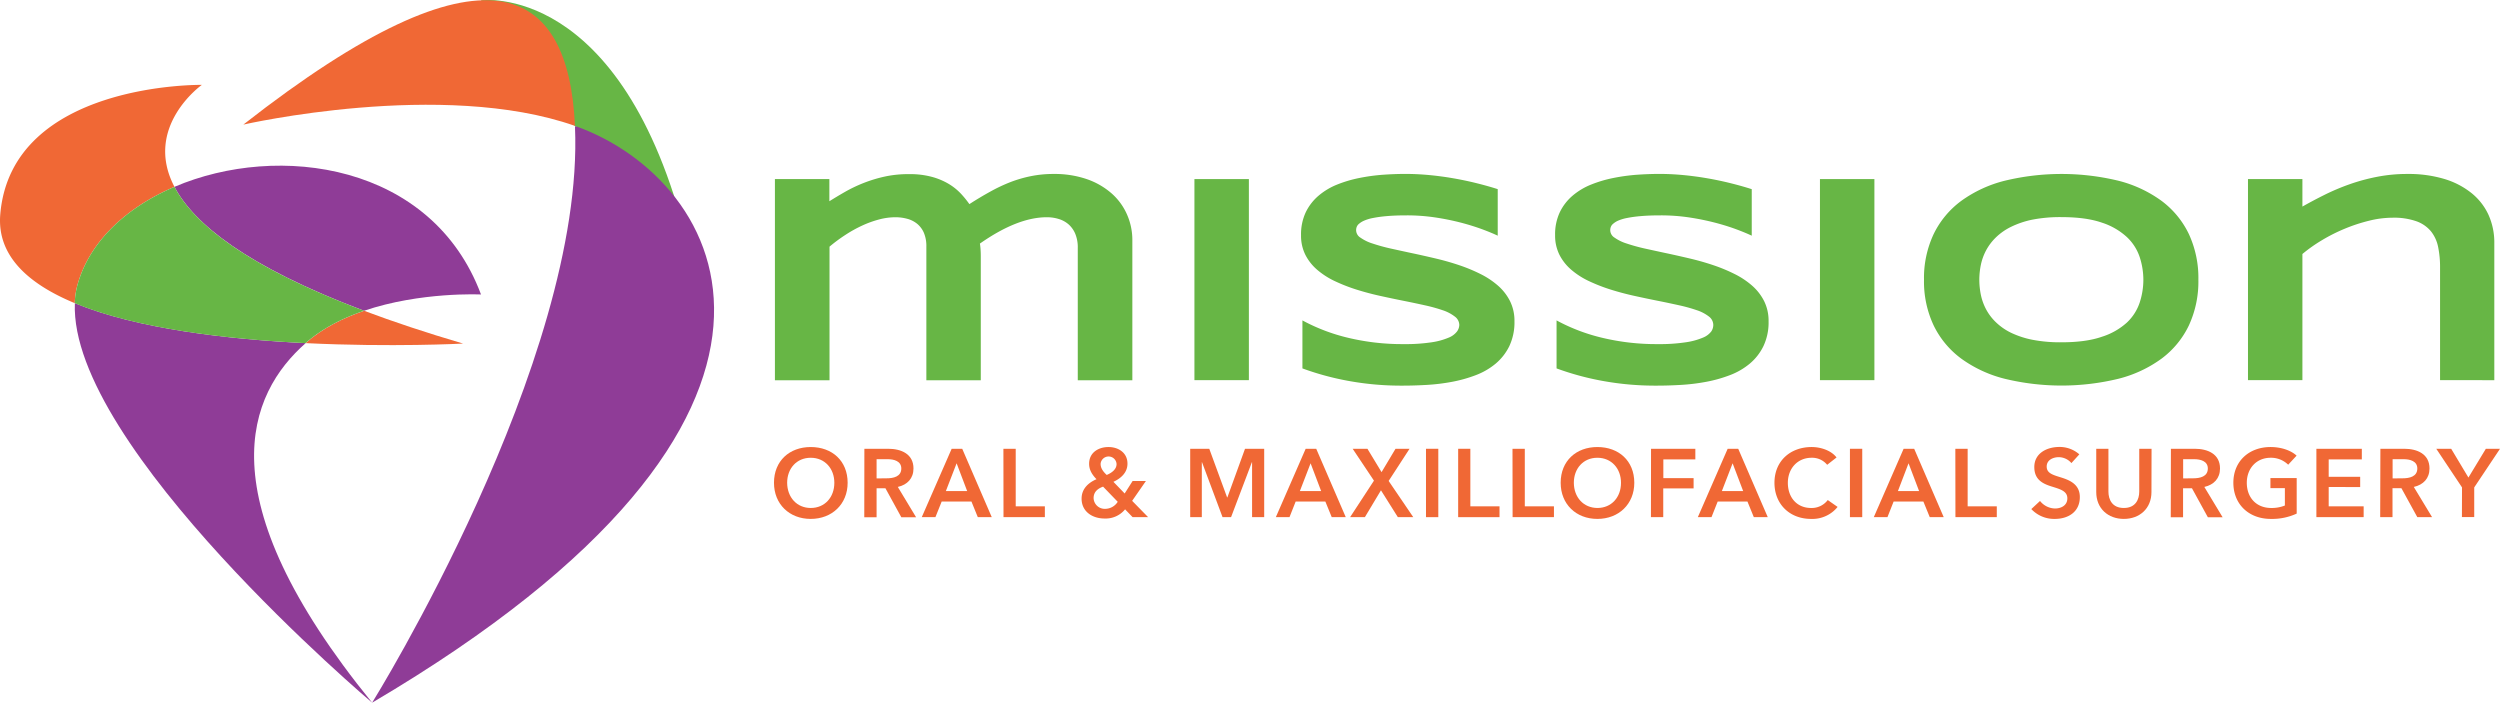
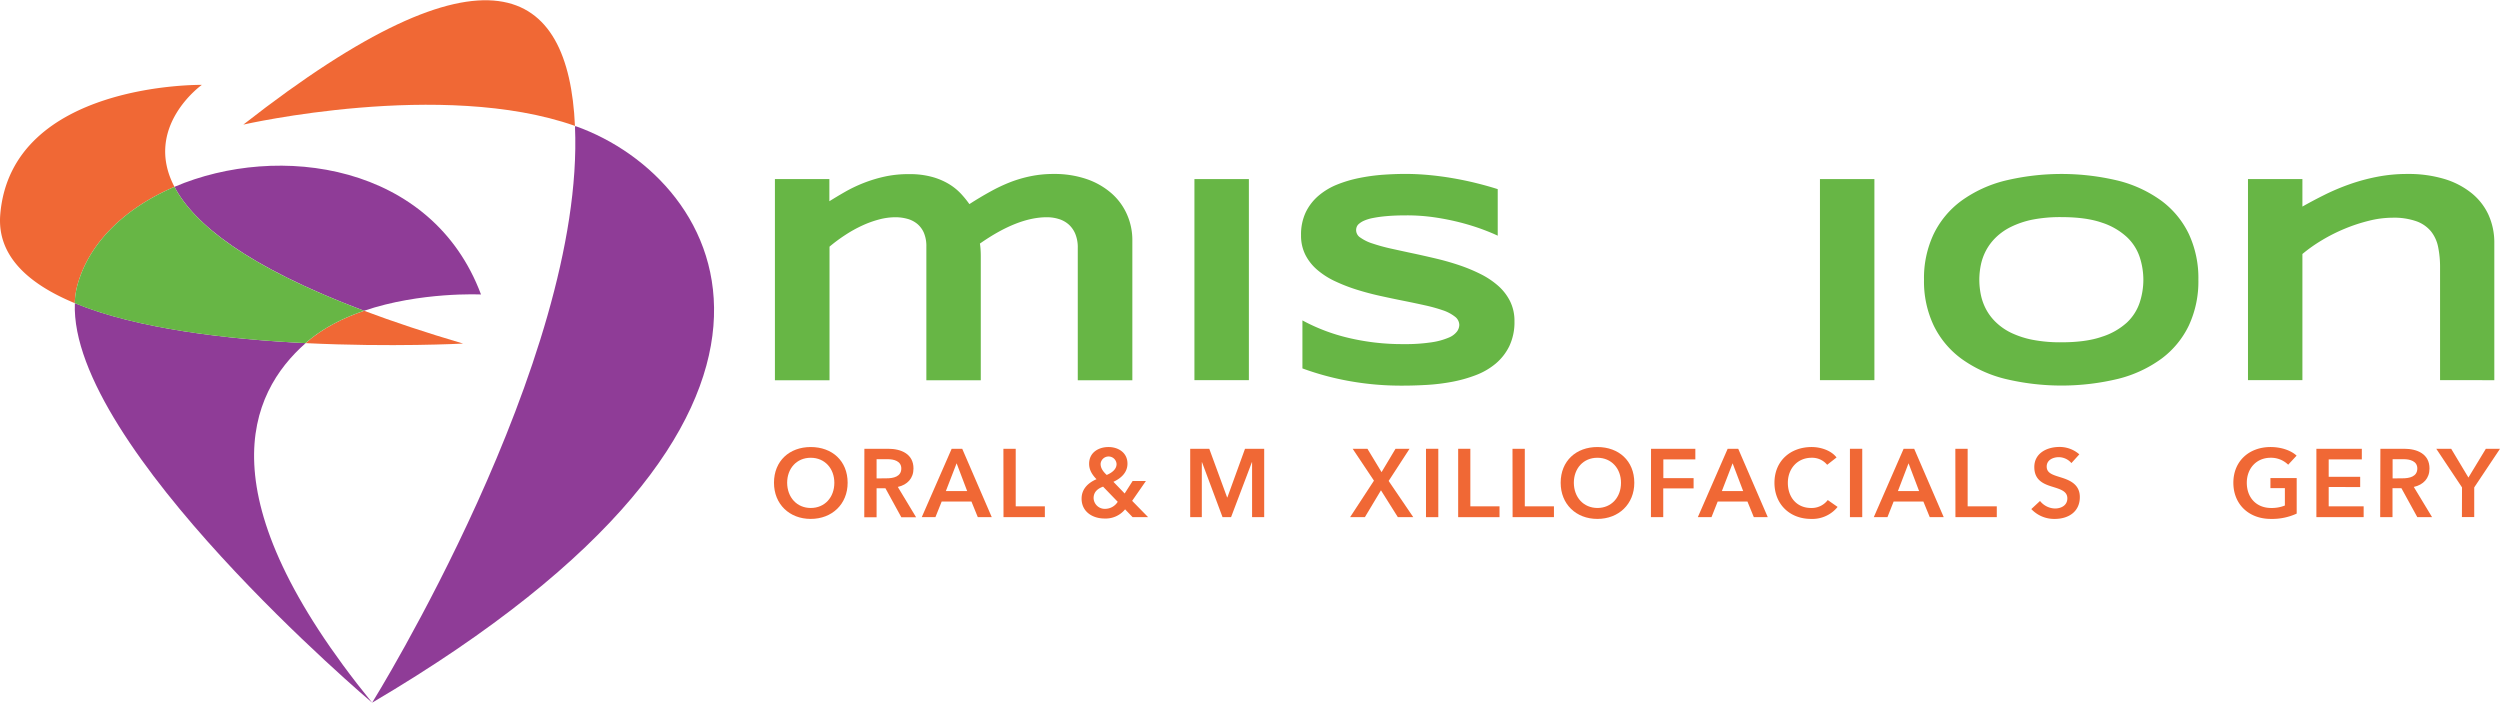
<svg xmlns="http://www.w3.org/2000/svg" viewBox="0 0 1015.59 285.45">
  <defs>
    <style>.cls-1{fill:#67b645;}.cls-2{fill:#f06835;}.cls-3{fill:#8f3c97;}</style>
  </defs>
  <title>Asset 1</title>
  <g id="Layer_2" data-name="Layer 2">
    <g id="Layer_1-2" data-name="Layer 1">
-       <path class="cls-1" d="M195.4.14S252.71-7.92,279,97.8c0,0-25-33.59-45.41-46.66S195.4.14,195.4.14Z" />
      <path class="cls-2" d="M98.85,50.62s80.82-18.48,134.72.52C231-5.78,198-27,98.85,50.62Z" />
      <path class="cls-3" d="M233.8,51.23l-.22.23c4.11,95-82.41,234-82.41,234C349.93,168.34,294.57,72.81,233.8,51.23Z" />
      <path class="cls-1" d="M233.57,51.14c0,.11,0,.22,0,.32l.22-.23Z" />
      <path class="cls-3" d="M151.17,285.45c-68.38-84-50.28-125.56-27-146.06-31.71-1.56-68.51-5.79-93.76-16.24C28.09,181.45,151.17,285.45,151.17,285.45Z" />
      <path class="cls-3" d="M195.4,119.63C175.51,66.38,113.14,57.82,70.87,75.9c7.75,14.78,29,32.27,77,50.35C170.89,118.43,195.4,119.63,195.4,119.63Z" />
      <path class="cls-2" d="M188.12,139.57c-15.15-4.46-28.45-8.9-40.2-13.32-8.6,2.93-17,7.13-23.79,13.14C159.25,141.11,188.12,139.57,188.12,139.57Z" />
      <path class="cls-2" d="M70.87,75.9C58.07,51.48,82,34.48,82,34.48S4.66,33.28.11,87.07c-1.41,16.64,11.1,28.15,30.26,36.08a32.52,32.52,0,0,1,1.11-7.44C36.4,98,51.53,84.17,70.87,75.9Z" />
      <path class="cls-1" d="M70.87,75.9C51.53,84.17,36.4,98,31.48,115.71a32.52,32.52,0,0,0-1.11,7.44c25.25,10.45,62.05,14.68,93.76,16.24,6.8-6,15.19-10.21,23.79-13.14C99.83,108.17,78.62,90.68,70.87,75.9Z" />
      <path class="cls-1" d="M336.92,72.75v9c1.95-1.22,4.06-2.49,6.35-3.8a58.48,58.48,0,0,1,7.45-3.57,56.71,56.71,0,0,1,8.64-2.64,45,45,0,0,1,10-1,34,34,0,0,1,9.18,1.1,27.09,27.09,0,0,1,6.83,2.85,23.12,23.12,0,0,1,4.92,3.92,39.58,39.58,0,0,1,3.51,4.31q4.23-2.73,8.35-5A67,67,0,0,1,410.41,74a51.55,51.55,0,0,1,8.53-2.47,46.11,46.11,0,0,1,9.06-.86,40.35,40.35,0,0,1,13.44,2.08,30.17,30.17,0,0,1,10,5.7A24.53,24.53,0,0,1,457.77,87,25.61,25.61,0,0,1,460,97.48v57H437.83v-53.8a14.3,14.3,0,0,0-1-5.65,10.48,10.48,0,0,0-2.71-3.86,10.87,10.87,0,0,0-4-2.2,16.14,16.14,0,0,0-4.86-.72q-11.92,0-27.18,10.7c.11.68.2,1.47.26,2.38s.09,1.82.09,2.74v50.41H376.32V100.15a13.81,13.81,0,0,0-1-5.56,9.79,9.79,0,0,0-2.78-3.71,10.78,10.78,0,0,0-4-2,18.28,18.28,0,0,0-4.86-.63,26.09,26.09,0,0,0-6.52.89,42.18,42.18,0,0,0-6.92,2.5,52.79,52.79,0,0,0-6.85,3.81,64.4,64.4,0,0,0-6.41,4.75v54.28H314.8V72.75Z" />
      <path class="cls-1" d="M485.22,154.43V72.75h22.12v81.68Z" />
      <path class="cls-1" d="M608.43,95.75c-1.55-.75-3.59-1.6-6.14-2.55s-5.42-1.86-8.64-2.71a102,102,0,0,0-10.49-2.14,77.8,77.8,0,0,0-11.62-.86q-4.77,0-8.14.3a50,50,0,0,0-5.66.77,17,17,0,0,0-3.64,1.1,8.08,8.08,0,0,0-2.05,1.28,3.07,3.07,0,0,0-.93,1.31,3.58,3.58,0,0,0,1.58,4.31,17.4,17.4,0,0,0,4.89,2.37,72.38,72.38,0,0,0,7.21,2q4.11.91,8.73,1.9c3.08.65,6.26,1.37,9.54,2.14s6.46,1.67,9.54,2.7a67,67,0,0,1,8.73,3.6,33.34,33.34,0,0,1,7.21,4.78,20.77,20.77,0,0,1,4.89,6.31,17.92,17.92,0,0,1,1.79,8.14,22.65,22.65,0,0,1-2.09,10.11,21.75,21.75,0,0,1-5.57,7.13,28.18,28.18,0,0,1-8.08,4.67,55.73,55.73,0,0,1-9.62,2.7,80.72,80.72,0,0,1-10.2,1.25q-5.14.3-9.8.3a118.82,118.82,0,0,1-22.5-2,112.83,112.83,0,0,1-18.28-5v-19.5a75.67,75.67,0,0,0,18.63,7.08,94.38,94.38,0,0,0,22.39,2.55,71.47,71.47,0,0,0,11.47-.74,28,28,0,0,0,6.94-1.9,8,8,0,0,0,3.4-2.53,4.77,4.77,0,0,0,.9-2.61A4.32,4.32,0,0,0,591,128.6a16.34,16.34,0,0,0-4.89-2.56,65,65,0,0,0-7.21-2c-2.74-.61-5.66-1.23-8.73-1.84s-6.25-1.28-9.51-2-6.43-1.56-9.51-2.53a69.44,69.44,0,0,1-8.73-3.39,31.71,31.71,0,0,1-7.21-4.58,19.92,19.92,0,0,1-4.89-6.12,17.27,17.27,0,0,1-1.79-8,21.07,21.07,0,0,1,1.91-9.34,20.55,20.55,0,0,1,5.15-6.69A27.4,27.4,0,0,1,543.13,75a51,51,0,0,1,9-2.68A77.88,77.88,0,0,1,561.64,71q4.83-.34,9.18-.35,4.77,0,9.81.47c3.36.32,6.66.77,9.92,1.34s6.41,1.24,9.45,2,5.85,1.55,8.43,2.38Z" />
-       <path class="cls-1" d="M711.62,95.75c-1.56-.75-3.6-1.6-6.14-2.55s-5.43-1.86-8.65-2.71a101.43,101.43,0,0,0-10.49-2.14,77.7,77.7,0,0,0-11.62-.86q-4.77,0-8.14.3a50.31,50.31,0,0,0-5.66.77,17.17,17.17,0,0,0-3.64,1.1,8.08,8.08,0,0,0-2,1.28,3.07,3.07,0,0,0-.93,1.31,3.58,3.58,0,0,0,1.58,4.31,17.4,17.4,0,0,0,4.89,2.37,72.38,72.38,0,0,0,7.21,2q4.11.91,8.74,1.9c3.07.65,6.25,1.37,9.53,2.14s6.46,1.67,9.54,2.7a67,67,0,0,1,8.73,3.6,33.1,33.1,0,0,1,7.21,4.78,20.77,20.77,0,0,1,4.89,6.31,17.92,17.92,0,0,1,1.79,8.14,22.52,22.52,0,0,1-2.09,10.11,21.62,21.62,0,0,1-5.57,7.13,28.18,28.18,0,0,1-8.08,4.67,55.48,55.48,0,0,1-9.62,2.7,80.72,80.72,0,0,1-10.2,1.25q-5.15.3-9.8.3a118.82,118.82,0,0,1-22.5-2,112.41,112.41,0,0,1-18.27-5v-19.5a75.44,75.44,0,0,0,18.62,7.08,94.38,94.38,0,0,0,22.39,2.55,71.39,71.39,0,0,0,11.47-.74,28.05,28.05,0,0,0,7-1.9,8,8,0,0,0,3.39-2.53A4.77,4.77,0,0,0,696,132a4.32,4.32,0,0,0-1.79-3.42,16.34,16.34,0,0,0-4.89-2.56,64.38,64.38,0,0,0-7.21-2c-2.74-.61-5.65-1.23-8.73-1.84s-6.25-1.28-9.51-2-6.43-1.56-9.51-2.53a69.44,69.44,0,0,1-8.73-3.39,31.71,31.71,0,0,1-7.21-4.58,19.92,19.92,0,0,1-4.89-6.12,17.39,17.39,0,0,1-1.79-8,21.07,21.07,0,0,1,1.91-9.34,20.55,20.55,0,0,1,5.15-6.69A27.31,27.31,0,0,1,646.32,75a51.1,51.1,0,0,1,9-2.68A77.88,77.88,0,0,1,664.82,71q4.83-.34,9.18-.35,4.77,0,9.81.47c3.36.32,6.66.77,9.92,1.34s6.41,1.24,9.45,2S709,76,711.62,76.85Z" />
      <path class="cls-1" d="M739.33,154.43V72.75h22.12v81.68Z" />
      <path class="cls-1" d="M893.06,113.65a42.39,42.39,0,0,1-3.87,18.57,36.36,36.36,0,0,1-11.09,13.47,50.72,50.72,0,0,1-17.49,8.17,98,98,0,0,1-46.26,0,51.26,51.26,0,0,1-17.61-8.17,36.58,36.58,0,0,1-11.21-13.47,41.85,41.85,0,0,1-3.93-18.57,41.86,41.86,0,0,1,3.93-18.58A36.58,36.58,0,0,1,796.74,81.6a51.45,51.45,0,0,1,17.61-8.17,98.3,98.3,0,0,1,46.26,0A50.91,50.91,0,0,1,878.1,81.6a36.36,36.36,0,0,1,11.09,13.47A42.41,42.41,0,0,1,893.06,113.65Zm-22.35,0a29.83,29.83,0,0,0-1.46-9.13,19.69,19.69,0,0,0-5.19-8.17,27.31,27.31,0,0,0-10.16-5.89q-6.43-2.25-16.39-2.26a59.07,59.07,0,0,0-11.74,1A36.09,36.09,0,0,0,817,92.13a23.76,23.76,0,0,0-6.19,4.31,21.45,21.45,0,0,0-4,5.29,22.16,22.16,0,0,0-2.12,5.88,30.58,30.58,0,0,0-.62,6,31.3,31.3,0,0,0,.62,6.12,22.11,22.11,0,0,0,2.12,5.91,21,21,0,0,0,4,5.27A23.87,23.87,0,0,0,817,135.2a36.56,36.56,0,0,0,8.77,2.85,59.07,59.07,0,0,0,11.74,1q9.94,0,16.39-2.26A27.3,27.3,0,0,0,864.06,131a19.72,19.72,0,0,0,5.19-8.18A29.77,29.77,0,0,0,870.71,113.65Z" />
      <path class="cls-1" d="M991.24,154.43V108.65a40.49,40.49,0,0,0-.78-8.29A14.87,14.87,0,0,0,987.57,94a13.63,13.63,0,0,0-5.9-4.1,27.52,27.52,0,0,0-9.75-1.46,40,40,0,0,0-9.5,1.22,67.74,67.74,0,0,0-9.87,3.24,69,69,0,0,0-9.33,4.7,61.69,61.69,0,0,0-7.9,5.58v51.25H913.21V72.75h22.11V83.92q4.18-2.37,8.89-4.72a91.21,91.21,0,0,1,10-4.25,78.66,78.66,0,0,1,11.27-3.09,63.55,63.55,0,0,1,12.57-1.19,50.68,50.68,0,0,1,14.82,2,32.46,32.46,0,0,1,11,5.65,24.43,24.43,0,0,1,7,8.85,27.27,27.27,0,0,1,2.41,11.62v55.65Z" />
      <path class="cls-2" d="M329.34,181.6c8.69,0,15,5.61,15,14.52,0,8.67-6.34,14.68-15,14.68s-14.92-6-14.92-14.68C314.42,187.21,320.76,181.6,329.34,181.6Zm0,24.76c5.7,0,9.6-4.31,9.6-10.24,0-5.73-3.82-10.16-9.6-10.16s-9.57,4.43-9.57,10.16C319.81,202.05,323.71,206.36,329.38,206.36Z" />
      <path class="cls-2" d="M351.14,182.31h9.68c5.23,0,10.27,2.08,10.27,8,0,4-2.48,6.64-6.37,7.5l7.43,12.32h-6l-6.45-11.77H356.1v11.77h-5Zm9,12c2.8,0,6-.67,6-4,0-3-3-3.77-5.54-3.77H356.1v7.81Z" />
      <path class="cls-2" d="M386.6,182.31h4.29l12,27.78h-5.67l-2.59-6.36H382.55L380,210.09h-5.55Zm6.3,17.19-4.29-11.3-4.37,11.3Z" />
      <path class="cls-2" d="M407.62,182.31h5v23.38h11.84v4.4h-16.8Z" />
      <path class="cls-2" d="M459.92,203.46l6.49,6.63h-6.3l-3.06-3.18a10.17,10.17,0,0,1-8.35,3.73c-4.91,0-9.32-2.79-9.32-8.08,0-4.13,2.95-6.56,6.06-7.89-1.85-1.89-3-3.85-3-6.24,0-4.75,4-6.83,7.87-6.83s7.71,2.2,7.71,6.75c0,3.57-2.56,5.93-5.71,7.38l4.57,4.74,3.22-5.06h5.4Zm-11.81-5.77c-2,.74-3.85,2-3.85,4.67a4.52,4.52,0,0,0,4.6,4.35,6.07,6.07,0,0,0,5.2-2.86Zm-1-9.18c0,1.57.91,3,2.48,4.43,2.16-.9,4-2.35,4-4.43a3.25,3.25,0,0,0-6.49,0Z" />
      <path class="cls-2" d="M483.5,182.31h7.75l7.24,19.74h.12l7.16-19.74h7.79v27.78h-4.92V187.76h-.08l-8.46,22.33h-3.46l-8.34-22.33h-.08v22.33H483.5Z" />
-       <path class="cls-2" d="M530.41,182.31h4.29l12,27.78H541l-2.6-6.36H526.35l-2.51,6.36h-5.55Zm6.29,17.19-4.29-11.3-4.36,11.3Z" />
      <path class="cls-2" d="M558.15,195.26l-8.65-12.95h6l5.74,9.49,5.67-9.49h5.7l-8.49,13.07,10,14.71h-6.26L561,199.18l-6.54,10.91h-6Z" />
      <path class="cls-2" d="M579.29,182.31h5v27.78h-5Z" />
      <path class="cls-2" d="M592.36,182.31h4.95v23.38h11.85v4.4h-16.8Z" />
      <path class="cls-2" d="M614.43,182.31h5v23.38h11.84v4.4h-16.8Z" />
      <path class="cls-2" d="M648.91,181.6c8.69,0,15,5.61,15,14.52,0,8.67-6.34,14.68-15,14.68s-14.91-6-14.91-14.68C634,187.21,640.33,181.6,648.91,181.6Zm0,24.76c5.7,0,9.6-4.31,9.6-10.24,0-5.73-3.82-10.16-9.6-10.16s-9.56,4.43-9.56,10.16C639.39,202.05,643.28,206.36,649,206.36Z" />
      <path class="cls-2" d="M670.71,182.31h18v4.32h-13v7.61H688v4.16H675.67v11.69h-5Z" />
      <path class="cls-2" d="M701.84,182.31h4.29l12,27.78h-5.66l-2.6-6.36H697.79l-2.52,6.36h-5.55Zm6.3,17.19-4.29-11.3-4.37,11.3Z" />
      <path class="cls-2" d="M742.26,188.82a7.9,7.9,0,0,0-6.33-2.86c-5.75,0-9.64,4.43-9.64,10.16,0,6,3.7,10.24,9.44,10.24a8.18,8.18,0,0,0,6.77-3.22l4,2.79a13.18,13.18,0,0,1-10.78,4.87c-8.7,0-14.87-6-14.87-14.68,0-8.91,6.53-14.52,15.11-14.52,3.62,0,7.9,1.34,10.11,4.24Z" />
      <path class="cls-2" d="M751.51,182.31h5v27.78h-5Z" />
      <path class="cls-2" d="M773.32,182.31h4.29l12,27.78h-5.67l-2.6-6.36H769.26l-2.51,6.36H761.2Zm6.29,17.19-4.29-11.3L771,199.5Z" />
      <path class="cls-2" d="M794.33,182.31h5v23.38h11.84v4.4h-16.8Z" />
      <path class="cls-2" d="M841.48,188.12a6.82,6.82,0,0,0-5.12-2.4c-2.28,0-4.92,1.1-4.92,3.81,0,2.55,2.17,3.3,5.32,4.27,3.58,1.1,8.14,2.67,8.14,8.13,0,6-4.68,8.87-10.15,8.87a12.71,12.71,0,0,1-9.56-4l3.54-3.29a8,8,0,0,0,6.1,3.06c2.32,0,5-1.14,5-4.12s-2.92-3.73-6.42-4.83-7-2.71-7-7.89c0-5.65,5.15-8.16,10.19-8.16a12.13,12.13,0,0,1,8.1,3Z" />
-       <path class="cls-2" d="M874,199.89c0,6.71-4.84,10.91-11.22,10.91s-11.21-4.2-11.21-10.91V182.31h4.95v17.38c0,3.22,1.5,6.67,6.26,6.67s6.26-3.45,6.26-6.67V182.31h5Z" />
-       <path class="cls-2" d="M881.9,182.31h9.68c5.23,0,10.27,2.08,10.27,8,0,4-2.48,6.64-6.37,7.5l7.43,12.32h-6l-6.45-11.77h-3.62v11.77h-5Zm9,12c2.8,0,6-.67,6-4,0-3-3-3.77-5.55-3.77h-4.48v7.81Z" />
      <path class="cls-2" d="M933,208.64a23.83,23.83,0,0,1-10.51,2.16c-9,0-15.22-6-15.22-14.68,0-8.91,6.53-14.52,15.11-14.52,4.4,0,8.34,1.41,10.58,3.5l-3.42,3.68a9.93,9.93,0,0,0-7.13-2.82c-5.86,0-9.68,4.43-9.68,10.16,0,5.93,3.78,10.24,9.92,10.24a14.42,14.42,0,0,0,5.55-1v-7.06h-5.87v-4.08H933Z" />
      <path class="cls-2" d="M941,182.31h18.46v4.32H946v7.06h12.79v4.16H946v7.84h14.2v4.4H941Z" />
      <path class="cls-2" d="M967,182.31h9.68c5.23,0,10.27,2.08,10.27,8,0,4-2.48,6.64-6.38,7.5L988,210.09h-6l-6.46-11.77h-3.62v11.77h-5Zm9,12c2.79,0,6-.67,6-4,0-3-3-3.77-5.55-3.77h-4.49v7.81Z" />
      <path class="cls-2" d="M1000.16,198,989.7,182.31h6.06l7,11.69,7.08-11.69h5.75L1005.12,198v12.05h-5Z" />
    </g>
  </g>
</svg>